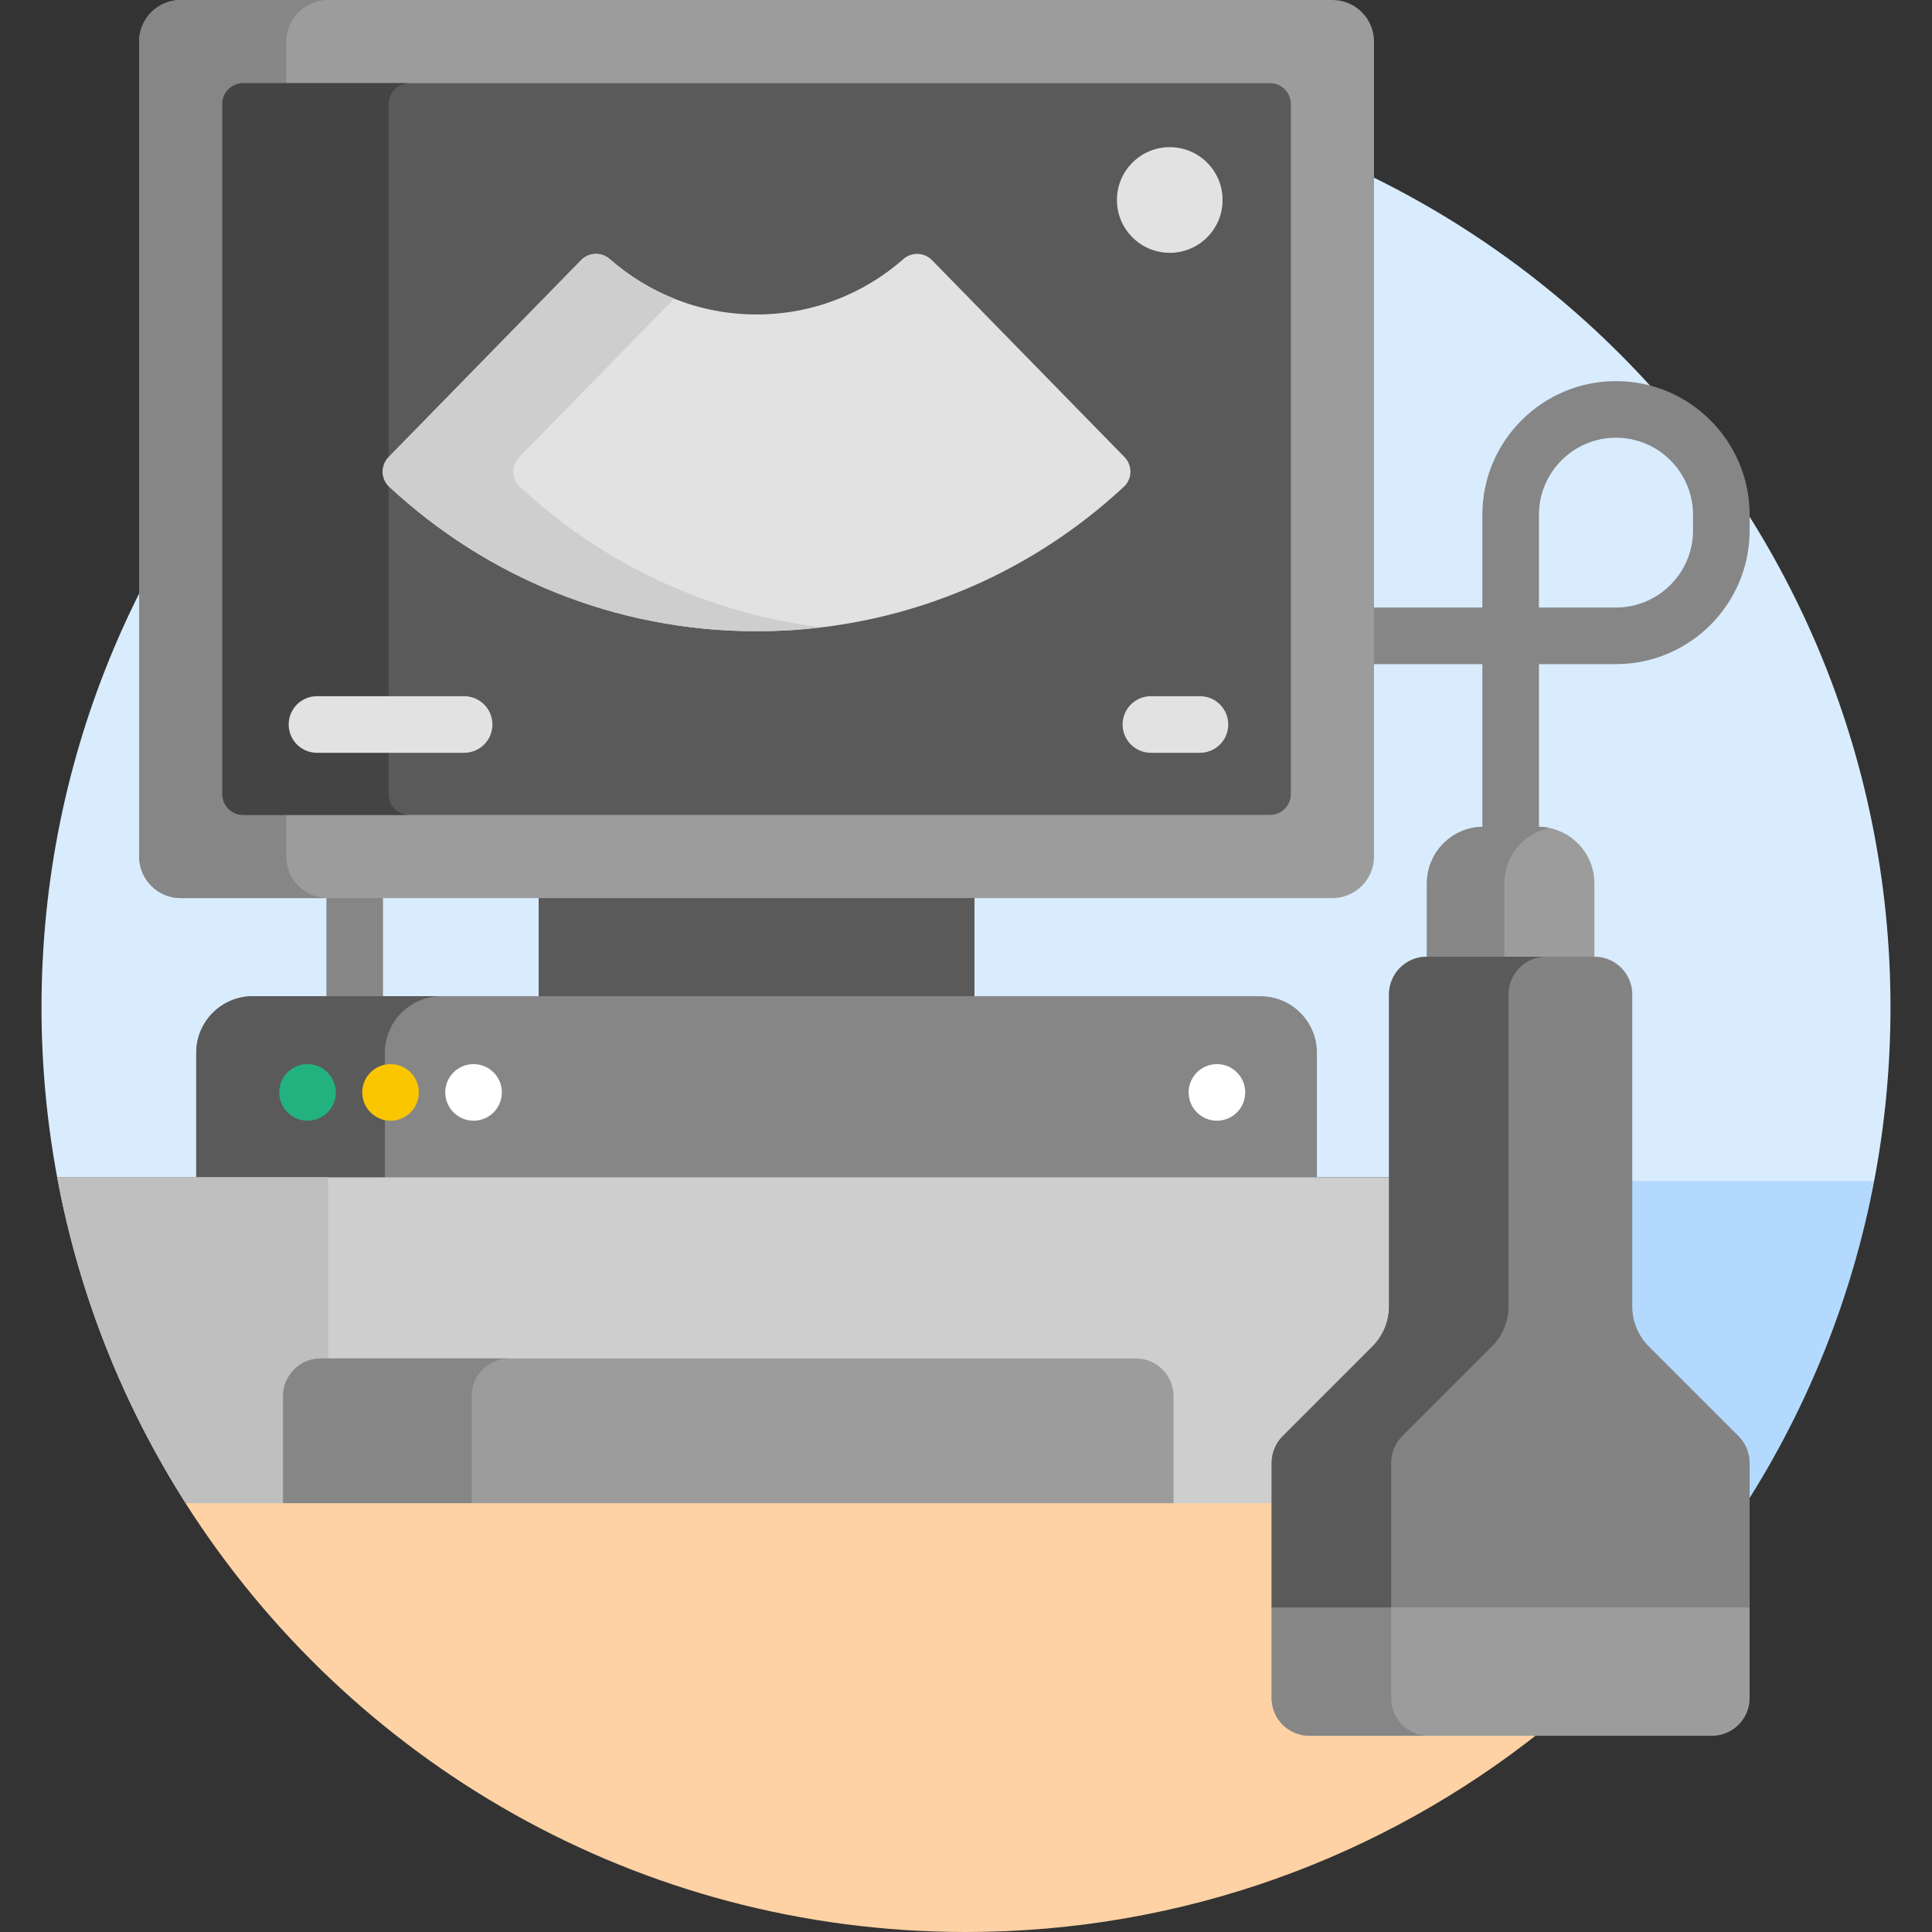
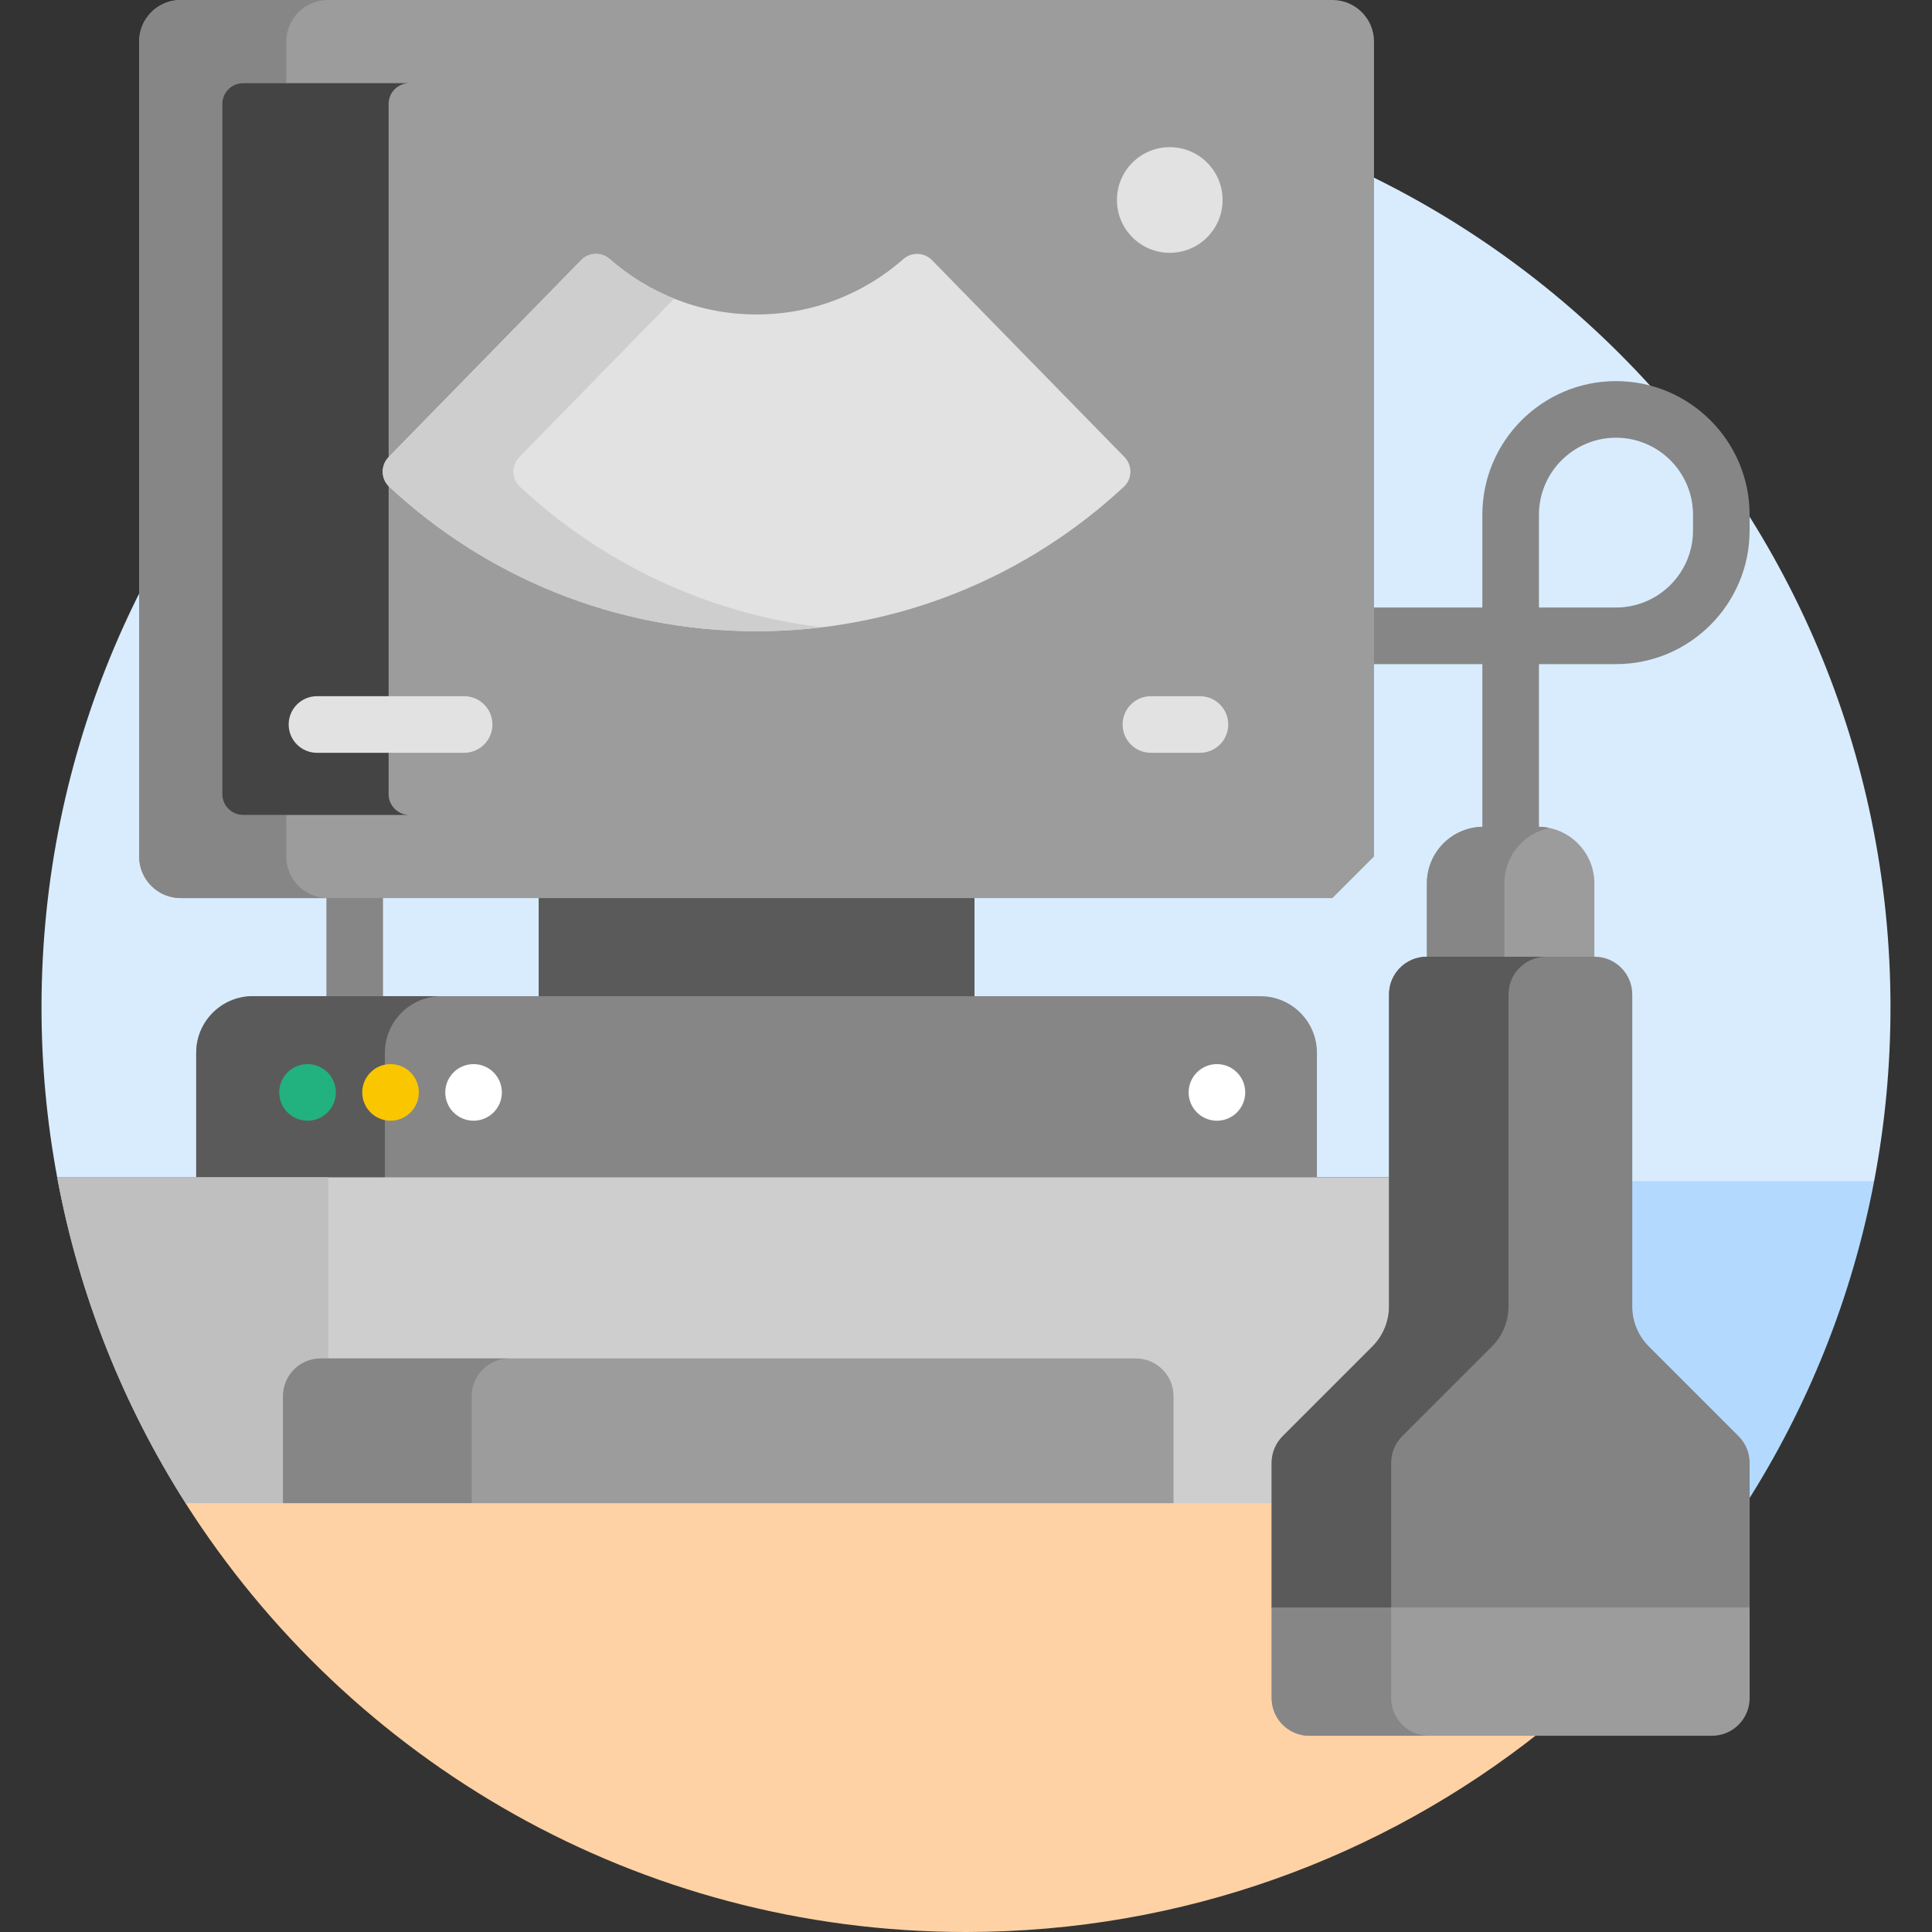
<svg xmlns="http://www.w3.org/2000/svg" id="Layer_1" enable-background="new 0 0 512 512" height="512" viewBox="0 0 512 512" width="512">
  <rect x="0" y="0" width="512" height="512" fill="#333333" stroke="none" />
  <g>
    <g>
      <path d="m256 22c-135.31 0-245 109.69-245 245 0 15.375 1.439 30.412 4.153 45h353.949v-48.46c0-4.962 4.037-9 9-9h44.469c4.963 0 9 4.038 9 9v50.46h63.429l1.669-1c2.836-14.9 4.331-30.274 4.331-46 0-135.31-109.69-245-245-245z" fill="#d8ecfe" />
    </g>
    <g fill="#868686">
      <path d="m428.252 101c-19.528 0-35.416 15.888-35.416 35.416v24.584h-29.711v15h29.711v44.119c.103-.002.204-.016.308-.016h14.385c.104 0 .204.013.308.016v-44.119h20.416c19.528 0 35.416-15.888 35.416-35.416v-4.168c-.001-19.528-15.889-35.416-35.417-35.416zm20.416 39.584c0 11.257-9.158 20.416-20.416 20.416h-20.416v-24.584c0-11.257 9.158-20.416 20.416-20.416s20.416 9.159 20.416 20.416z" />
      <path d="m86.5 237h15v28h-15z" />
    </g>
    <path d="m422.528 254.54v-20.436c0-8.284-6.716-15-15-15h-14.384c-8.284 0-15 6.716-15 15v20.436z" fill="#9c9c9c" />
    <path d="m410.6 219.421c-.992-.206-2.019-.317-3.072-.317h-14.384c-8.284 0-15 6.716-15 15v20.436h20.528v-20.436c0-7.231 5.118-13.265 11.928-14.683z" fill="#868686" />
    <path d="m142.75 237h115.5v28h-115.5z" fill="#5a5a5a" />
    <g>
      <path d="m349 313v-34c0-8.284-6.716-15-15-15h-267c-8.284 0-15 6.716-15 15v34z" fill="#868686" />
      <path d="m102 313v-34c0-8.284 6.716-15 15-15h-50c-8.284 0-15 6.716-15 15v34z" fill="#5a5a5a" />
      <g>
        <circle cx="81.5" cy="289.5" fill="#22b27f" r="7.5" />
        <circle cx="103.5" cy="289.5" fill="#fac600" r="7.5" />
        <g fill="#fff">
          <circle cx="125.5" cy="289.5" r="7.5" />
          <circle cx="322.5" cy="289.5" r="7.5" />
        </g>
      </g>
    </g>
    <path d="m496.669 313h-65.099v33.215c0 4.274 1.664 8.292 4.686 11.314l23.78 23.78c1.699 1.7 2.636 3.96 2.636 6.364v10.888c16.37-25.667 28.11-54.574 33.997-85.561z" fill="#b3dafe" />
    <path d="m338 387.673c0-2.404.937-4.664 2.636-6.364l23.78-23.78c3.021-3.022 4.686-7.04 4.686-11.314v-34.215h-353.949c5.808 31.283 17.562 60.47 34.037 86.361l4.05 1h284.76z" fill="#cecece" />
    <path d="m75 398.361v-28.361c0-5.523 4.477-10 10-10h2v-48h-71.847c5.808 31.283 17.562 60.47 34.037 86.361z" fill="#bfbfbf" />
    <path d="m311 399.36v-29.36c0-5.523-4.477-10-10-10h-216c-5.523 0-10 4.477-10 10v29.36z" fill="#9c9c9c" />
    <path d="m125 398.361v-28.361c0-5.523 4.477-10 10-10h-50c-5.523 0-10 4.477-10 10v28.361z" fill="#868686" />
    <g>
      <path d="m347 459c-4.963 0-9-4.038-9-9v-51.639h-288.834c43.477 68.314 119.859 113.639 206.834 113.639 57.511 0 110.386-19.823 152.183-53z" fill="#fed2a4" />
    </g>
    <path d="m461.472 424.54h-122.45l-2.022 1v24.46c0 5.523 4.477 10 10 10h106.672c5.523 0 10-4.477 10-10v-24.46z" fill="#9c9c9c" />
    <path d="m368.672 450v-24.46l2.022-1h-31.672l-2.022 1v24.46c0 5.523 4.477 10 10 10h31.672c-5.523 0-10-4.477-10-10z" fill="#868686" />
    <g>
      <g>
-         <path d="m353.106 238h-305.212c-6.085 0-11.019-4.933-11.019-11.019v-215.962c0-6.086 4.933-11.019 11.019-11.019h305.213c6.085 0 11.019 4.933 11.019 11.019v215.963c-.001 6.085-4.934 11.018-11.02 11.018z" fill="#9c9c9c" />
+         <path d="m353.106 238h-305.212c-6.085 0-11.019-4.933-11.019-11.019v-215.962c0-6.086 4.933-11.019 11.019-11.019h305.213c6.085 0 11.019 4.933 11.019 11.019v215.963z" fill="#9c9c9c" />
      </g>
      <path d="m75.875 226.981v-11.019h-11.454c-3.043 0-5.509-2.467-5.509-5.509v-182.907c0-3.043 2.467-5.509 5.509-5.509h11.454v-11.018c0-6.086 4.933-11.019 11.019-11.019h-39c-6.085 0-11.019 4.933-11.019 11.019v215.963c0 6.085 4.933 11.019 11.019 11.019h39c-6.086-.001-11.019-4.934-11.019-11.02z" fill="#868686" />
      <g>
-         <path d="m58.912 210.454v-182.908c0-3.043 2.467-5.509 5.509-5.509h272.157c3.043 0 5.509 2.467 5.509 5.509v182.907c0 3.043-2.467 5.509-5.509 5.509h-272.157c-3.042.001-5.509-2.466-5.509-5.508z" fill="#5a5a5a" />
-       </g>
+         </g>
      <g>
        <path d="m102.986 210.454v-182.908c0-3.043 2.467-5.509 5.509-5.509h-44.074c-3.043 0-5.509 2.467-5.509 5.509v182.907c0 3.043 2.467 5.509 5.509 5.509h44.074c-3.042.001-5.509-2.466-5.509-5.508z" fill="#444" />
      </g>
      <g>
        <path d="m200.5 167.282c37.613 0 71.826-14.538 97.343-38.294 2.254-2.099 2.307-5.657.154-7.86l-51.014-52.194c-2.057-2.105-5.389-2.201-7.599-.258-10.379 9.121-23.981 14.66-38.884 14.66s-28.506-5.539-38.884-14.66c-2.211-1.943-5.542-1.847-7.599.258l-51.014 52.194c-2.153 2.203-2.1 5.761.154 7.86 25.517 23.756 59.73 38.294 97.343 38.294z" fill="#e2e2e2" />
      </g>
      <g>
        <g>
          <path d="m137.772 128.989c-2.254-2.099-2.307-5.657-.154-7.86l41.041-41.99c-6.285-2.513-12.041-6.066-17.043-10.462-2.211-1.943-5.542-1.846-7.6.259l-51.014 52.194c-2.153 2.203-2.1 5.761.155 7.86 25.517 23.755 59.73 38.293 97.343 38.293 5.859 0 11.634-.353 17.308-1.038-30.752-3.716-58.493-17.201-80.036-37.256z" fill="#cecece" />
        </g>
      </g>
    </g>
    <g>
      <circle cx="310" cy="53" fill="#e2e2e2" r="14" />
    </g>
    <path d="m460.743 380.602-23.78-23.78c-2.813-2.813-4.393-6.628-4.393-10.607v-82.675c0-5.523-4.477-10-10-10h-44.468c-5.523 0-10 4.477-10 10v82.675c0 3.978-1.58 7.794-4.393 10.607l-23.78 23.78c-1.875 1.875-2.929 4.419-2.929 7.071v38.327h126.672v-38.327c0-2.652-1.054-5.196-2.929-7.071z" fill="#838383" />
    <path d="m371.601 380.602 23.78-23.78c2.813-2.813 4.393-6.628 4.393-10.606v-82.676c0-5.523 4.477-10 10-10h-31.672c-5.523 0-10 4.477-10 10v82.675c0 3.978-1.58 7.793-4.393 10.606l-23.78 23.78c-1.875 1.875-2.929 4.419-2.929 7.071v38.328h31.672v-38.327c0-2.652 1.053-5.196 2.929-7.071z" fill="#5a5a5a" />
    <g>
      <path d="m123 199.5h-39c-4.143 0-7.5-3.358-7.5-7.5s3.357-7.5 7.5-7.5h39c4.143 0 7.5 3.358 7.5 7.5s-3.357 7.5-7.5 7.5z" fill="#e2e2e2" />
    </g>
    <g>
      <path d="m318 199.5h-13c-4.143 0-7.5-3.358-7.5-7.5s3.357-7.5 7.5-7.5h13c4.143 0 7.5 3.358 7.5 7.5s-3.357 7.5-7.5 7.5z" fill="#e2e2e2" />
    </g>
  </g>
</svg>